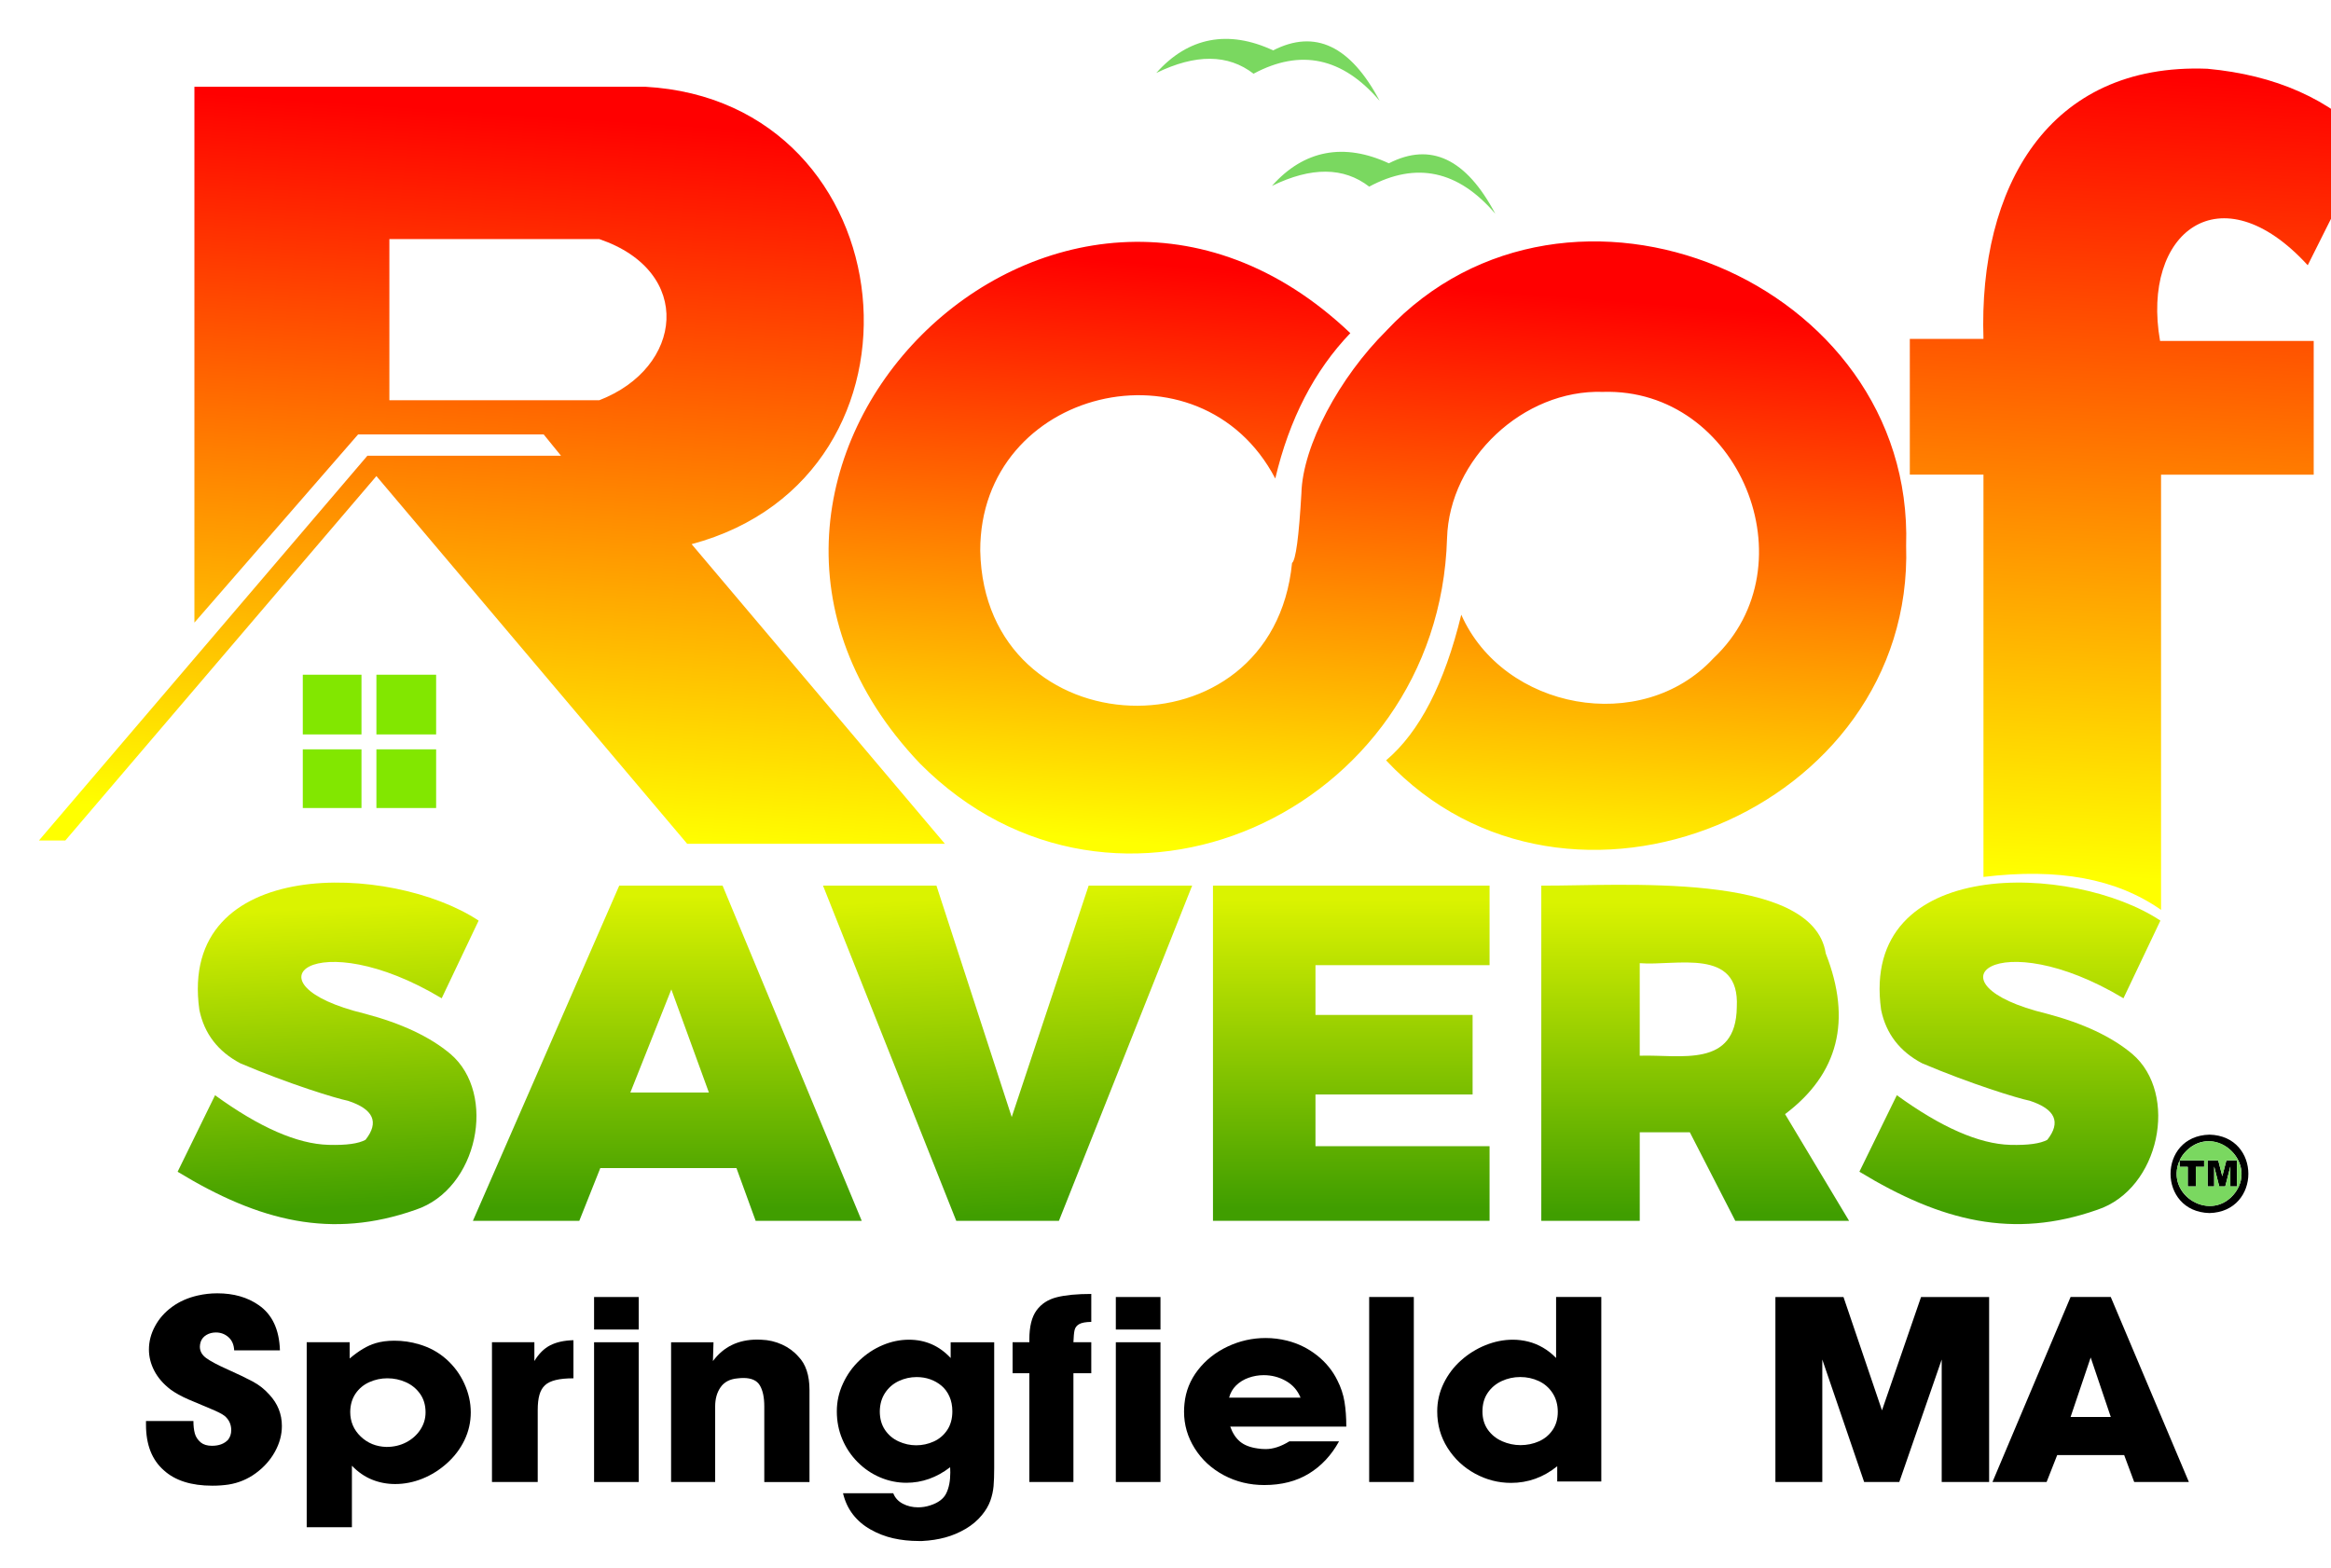
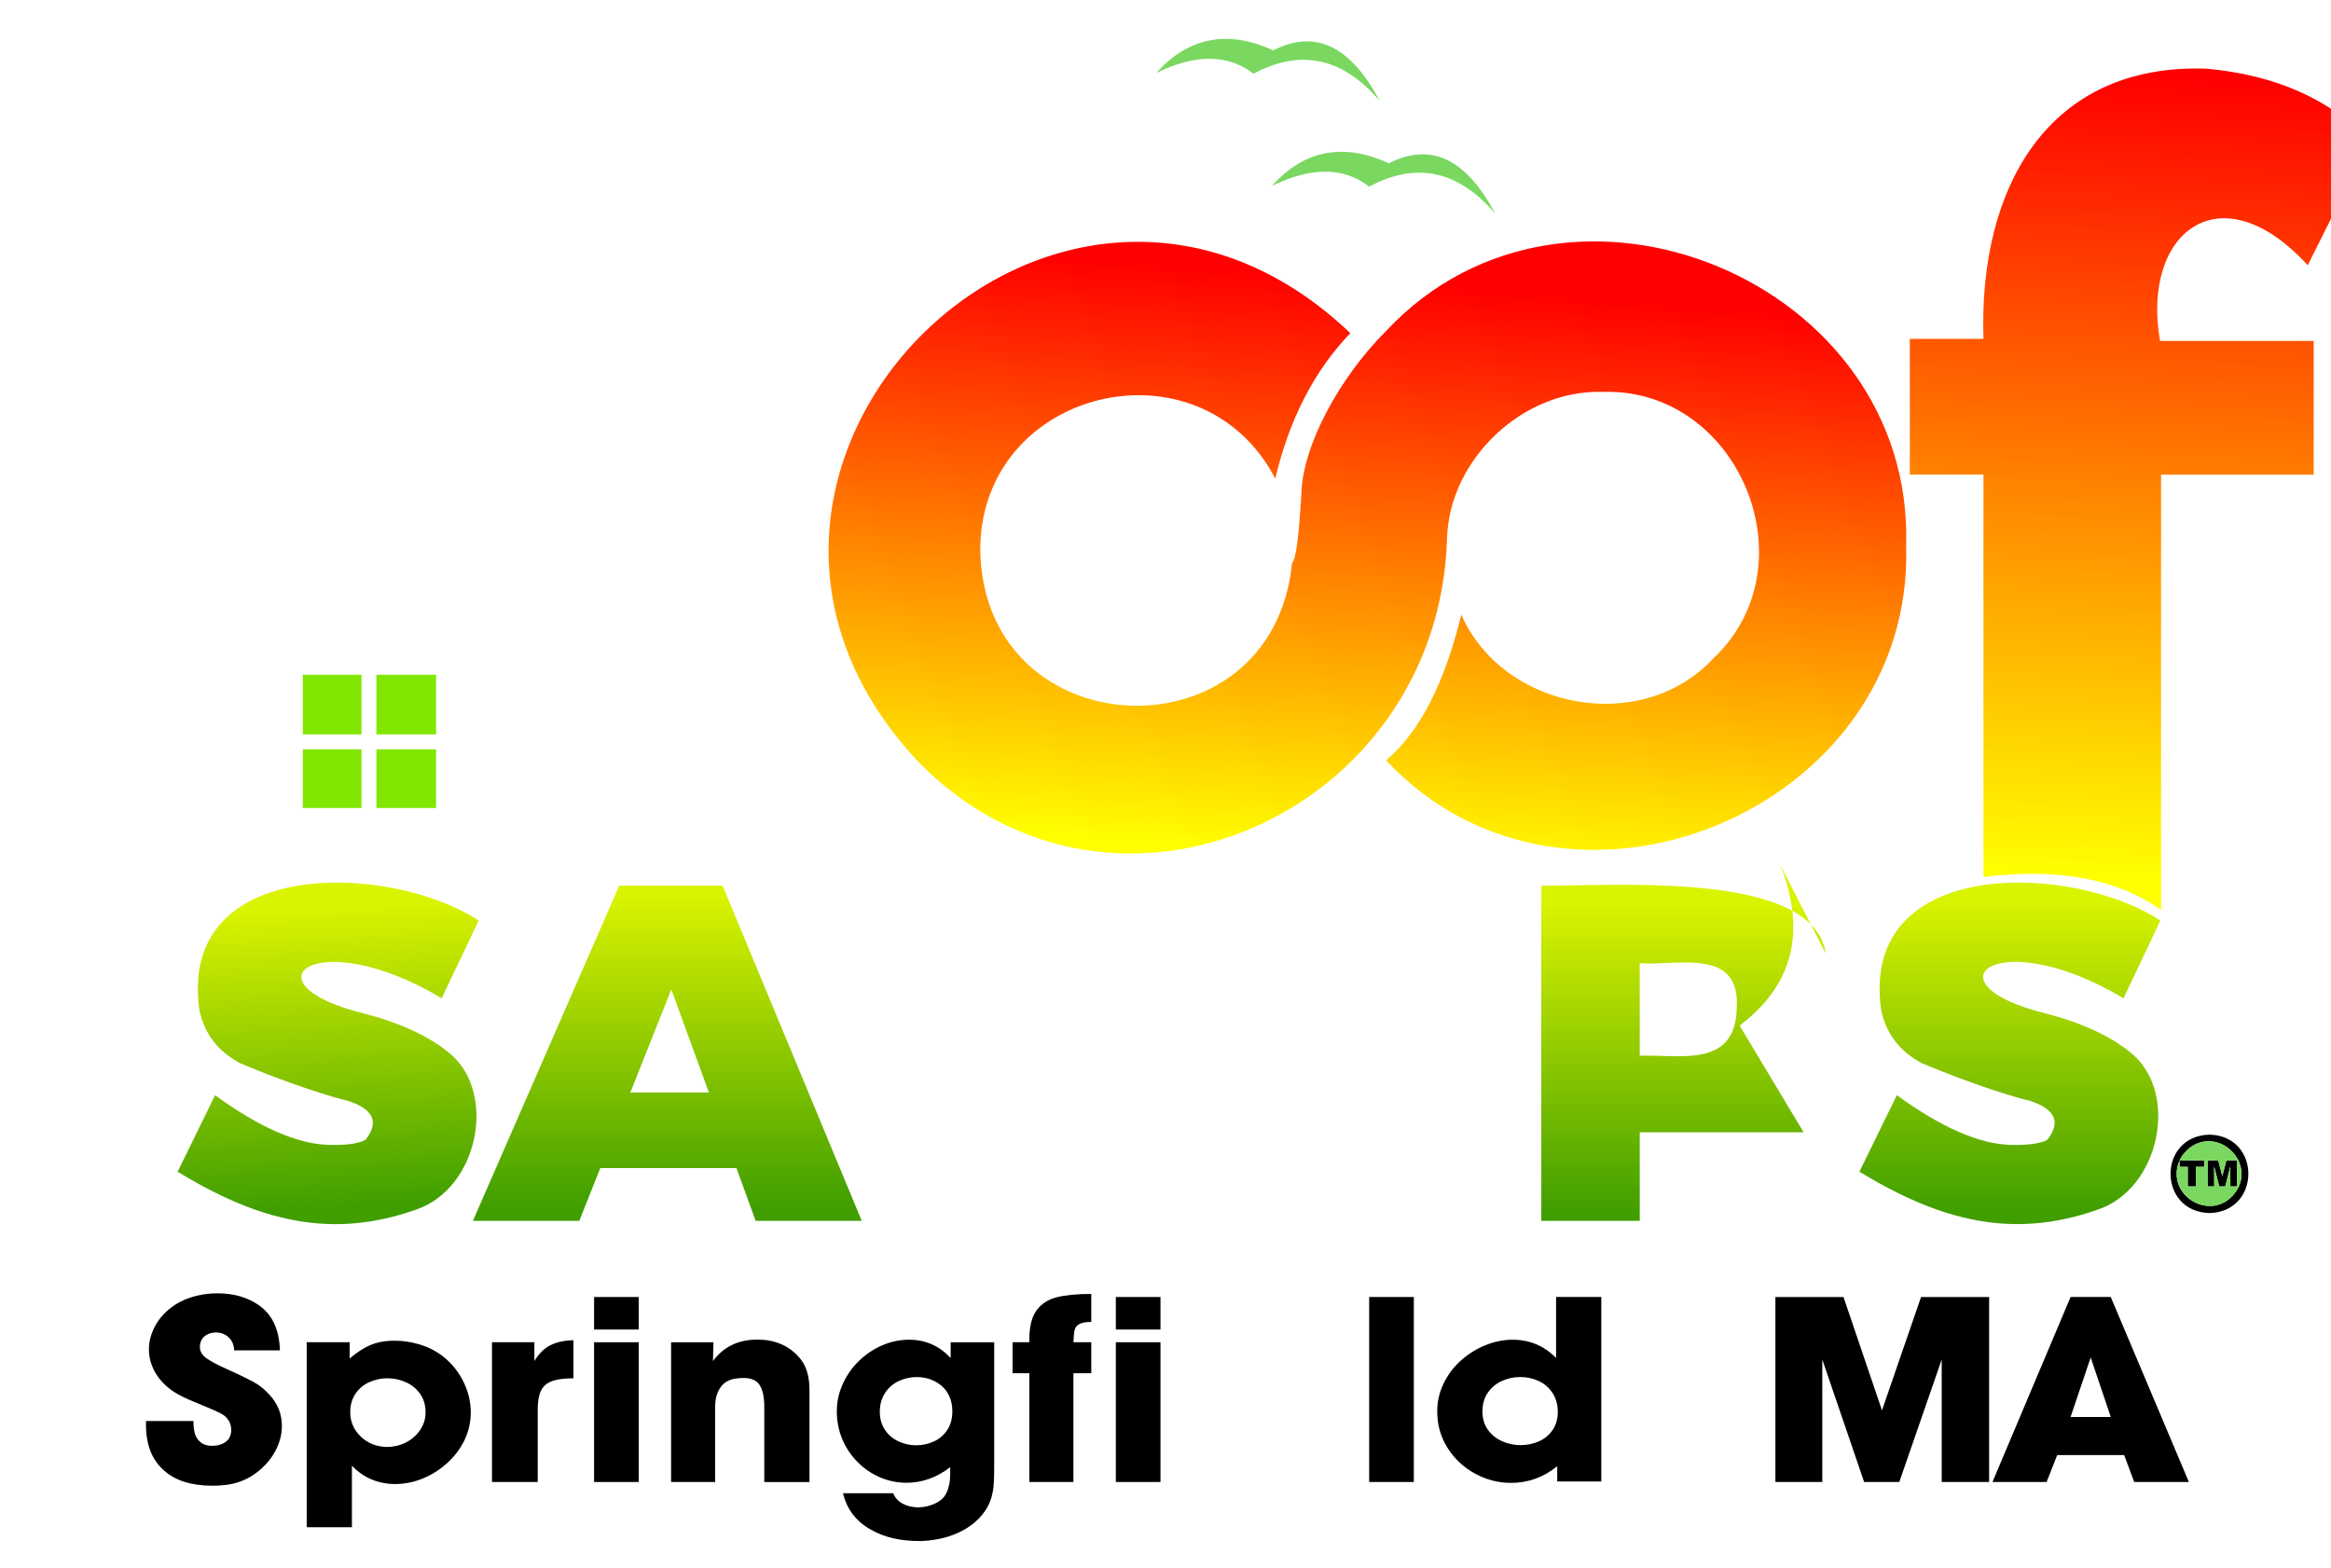
<svg xmlns="http://www.w3.org/2000/svg" xmlns:xlink="http://www.w3.org/1999/xlink" viewBox="0 0 1198.31 806.06">
  <defs>
    <style>
      .cls-1 {
        filter: url(#drop-shadow-1);
      }

      .cls-2 {
        fill: url(#linear-gradient-8);
      }

      .cls-3 {
        fill: url(#linear-gradient-7);
      }

      .cls-4 {
        fill: url(#linear-gradient-5);
      }

      .cls-5 {
        fill: url(#linear-gradient-6);
      }

      .cls-6 {
        fill: url(#linear-gradient-9);
      }

      .cls-7 {
        fill: url(#linear-gradient-4);
      }

      .cls-8 {
        fill: url(#linear-gradient-3);
      }

      .cls-9 {
        fill: url(#linear-gradient-2);
      }

      .cls-10 {
        fill: url(#linear-gradient);
      }

      .cls-11 {
        fill: #fff;
        opacity: 0;
      }

      .cls-12 {
        fill: #82e700;
      }

      .cls-13 {
        fill: #7ad860;
      }
    </style>
    <filter id="drop-shadow-1" x="-10.99" y="-10.22" width="1260" height="670" filterUnits="userSpaceOnUse">
      <feOffset dx="20" dy="20" />
      <feGaussianBlur result="blur" stdDeviation="10" />
      <feFlood flood-color="#000" flood-opacity=".9" />
      <feComposite in2="blur" operator="in" />
      <feComposite in="SourceGraphic" />
    </filter>
    <linearGradient id="linear-gradient" x1="851.44" y1="309.42" x2="851.44" y2="149.48" gradientTransform="translate(0 753.57) scale(1 -1)" gradientUnits="userSpaceOnUse">
      <stop offset="0" stop-color="#daf300" />
      <stop offset="1" stop-color="#409e00" />
    </linearGradient>
    <linearGradient id="linear-gradient-2" x1="498.22" y1="313.53" x2="506.95" y2="149.92" xlink:href="#linear-gradient" />
    <linearGradient id="linear-gradient-3" x1="323.04" y1="313.11" x2="323.04" y2="152.54" xlink:href="#linear-gradient" />
    <linearGradient id="linear-gradient-4" x1="144.95" y1="306.79" x2="153.06" y2="152.55" xlink:href="#linear-gradient" />
    <linearGradient id="linear-gradient-5" x1="1013.24" y1="310.98" x2="1013.24" y2="150.47" xlink:href="#linear-gradient" />
    <linearGradient id="linear-gradient-6" x1="674.66" y1="311.06" x2="674.66" y2="152.54" xlink:href="#linear-gradient" />
    <linearGradient id="linear-gradient-7" x1="257.71" y1="714.09" x2="233.22" y2="345.8" gradientTransform="translate(0 753.57) scale(1 -1)" gradientUnits="userSpaceOnUse">
      <stop offset="0" stop-color="red" />
      <stop offset="1" stop-color="#ff0" />
    </linearGradient>
    <linearGradient id="linear-gradient-8" x1="693.93" y1="628.27" x2="670.55" y2="331.58" xlink:href="#linear-gradient-7" />
    <linearGradient id="linear-gradient-9" x1="1084.18" y1="734.35" x2="1063.98" y2="322.32" xlink:href="#linear-gradient-7" />
  </defs>
  <g id="Layer_1" data-name="Layer 1">
    <g class="cls-1">
-       <path class="cls-10" d="M918.59,470.31c-6.49-42.74-106.83-34.65-146.25-34.95v172.35h50.62v-45.53h25.74l23.37,45.53h58.49l-32.9-54.86c27.43-20.66,34.41-48.17,20.94-82.55M822.95,475.24c18.62,1.53,51.51-8.4,49.9,22.5-.35,31.73-29.06,24.39-49.9,25.08v-47.57Z" />
-       <path class="cls-9" d="M592.85,435.36h-53.2l-39.55,119-38.7-119h-58.31l68.49,172.35h52.79l68.49-172.35Z" />
+       <path class="cls-10" d="M918.59,470.31c-6.49-42.74-106.83-34.65-146.25-34.95v172.35h50.62v-45.53h25.74h58.49l-32.9-54.86c27.43-20.66,34.41-48.17,20.94-82.55M822.95,475.24c18.62,1.53,51.51-8.4,49.9,22.5-.35,31.73-29.06,24.39-49.9,25.08v-47.57Z" />
      <path class="cls-8" d="M223.1,607.71h54.71l10.79-27.12h69.99l9.87,27.12h54.53l-71.53-172.35h-53.12l-75.23,172.35M325.12,488.74l19.3,52.99h-40.37l21.06-52.99Z" />
      <path class="cls-7" d="M226.06,453.36c-44.57-29.56-154.74-33.77-143.57,45.91,2.53,12.24,9.57,21.4,21.12,27.48,25.08,10.64,49,17.99,55.29,19.25,13.13,4.31,16.14,10.99,9.02,20.04-3.59,2-9.93,2.87-19.02,2.61-16.06-.44-35.5-8.94-58.34-25.51l-19.25,39.34c42.12,25.63,79.16,34.76,122.35,19.56,32.12-10.68,41.95-59.62,17.92-80.12-10.51-8.84-25.18-15.75-44.02-20.71-63.75-15.45-25.25-46.77,39.5-7.92l18.99-39.93Z" />
      <path class="cls-4" d="M968.16,526.73c25.07,10.63,49,17.97,55.32,19.25,13.12,4.31,16.12,11,9,20.07-3.6,1.98-9.94,2.85-19.02,2.61-16.05-.46-35.5-8.97-58.34-25.54l-19.25,39.34c42.12,25.62,79.16,34.76,122.35,19.56,32.12-10.66,41.93-59.61,17.95-80.09-10.53-8.86-25.21-15.77-44.02-20.73-63.78-15.42-25.26-46.79,39.47-7.92l18.99-39.93c-44.56-29.56-154.72-33.74-143.57,45.91,2.52,12.24,9.56,21.4,21.12,27.48Z" />
-       <path class="cls-5" d="M745.75,476.26v-40.9h-142.19v172.35h142.19v-38.37h-89.5v-26.59h80.78v-40.9h-80.78v-25.59h89.5Z" />
      <path d="M1115.84,563.41c-26.7.62-26.67,39.65,0,40.31,26.62-.68,26.68-39.67,0-40.31M1103.93,571.77c14.12-14.19,36.68,4.84,25.31,21.19-11.7,16.25-36.66,1.99-28.76-16.31v3.3h4.19v10.07h4.14v-10.07h4.27v-3.32h-12.58c.78-1.76,1.93-3.37,3.43-4.86M1124.53,576.63l-2.1,8.15-2.1-8.15h-5.45v13.4h3.37v-10.23l2.61,10.23h3.07l2.63-10.23v10.23h3.37v-13.4h-5.42Z" />
      <path class="cls-13" d="M1107.17,569.19c-2.76,1.69-5.4,4.52-6.67,7.44h12.58v3.32h-4.27v10.07h-4.14v-10.07h-4.19v-3.3c-7.5,16.51,14.07,31.53,26.87,18.53,13.67-13.56-3.65-35.81-20.17-26M1122.43,584.78l2.1-8.15h5.42v13.4h-3.37v-10.23l-2.63,10.23h-3.07l-2.61-10.23v10.23h-3.37v-13.4h5.45l2.1,8.15M693.98,63.97c-22.98-10.68-43.67-6.93-60.1,11.61,20.23-9.87,36.9-9.74,50,.38,24.2-12.99,45.81-8.33,64.83,13.96-14.98-28.32-33.22-36.97-54.73-25.95M634.5,5.91c-22.96-10.7-43.64-6.91-60.08,11.61,20.23-9.86,36.89-9.73,50,.38,24.21-12.98,45.82-8.33,64.83,13.96-14.99-28.33-33.24-36.98-54.76-25.95Z" />
-       <path class="cls-3" d="M311.6,24.6c-.15,0-231.47,0-231.66,0v275.53l84.16-96.78h95.38l8.92,10.99h-99.55L0,412.17h13.57l159.93-187.38,159.77,189.07h132.47l-130.2-154.07c130.76-34.95,111.51-227.75-23.95-235.19M288.08,185.78h-107.91v-82.85h107.91c48.93,16.67,43.13,66.24,0,82.85Z" />
      <path class="cls-2" d="M692.81,149.94c-24.19,24-43.18,59.21-43.79,83.77-1.3,22.4-2.9,34.32-4.81,35.76-9.96,101.64-158.22,96.04-160.29-6.29-.26-83.53,113.02-110.87,151.67-37.14,7.23-30.54,20.09-55.46,38.58-74.75-149.95-142.66-363.96,71.39-221.2,221.33,100.07,100.67,266.77,25.57,270.92-115.81,1.18-40.85,39.23-76.67,80.15-75.31,69.84-2.17,107.67,89.13,56.75,137.02-36.98,39.81-107.95,26.4-129.58-22.45-8.62,35.45-21.5,60.41-38.65,74.88,93.21,99.64,271.57,25.98,267.34-110.39,4.22-136.16-173.8-209.96-267.09-110.64Z" />
      <path class="cls-12" d="M165.83,395.46v-30.17h-30.17v30.17h30.17M165.83,357.62v-30.7h-30.17v30.7h30.17M204.2,326.92h-30.7v30.7h30.7v-30.7M204.2,365.29h-30.7v30.17h30.7v-30.17Z" />
      <path class="cls-6" d="M1114.74,15.35c-81.87-3.17-117.68,61.13-115.09,138.91h-37.86v69.79h37.86v206.84c38.54-4.66,68.29.87,91.29,16.93v-223.76h78.48v-68.77h-78.99c-9.8-55.67,30.95-88.05,75.92-38.91l31.95-63.83c-20.53-21.55-48.38-33.95-83.57-37.2Z" />
    </g>
  </g>
  <g id="Layer_2" data-name="Layer 2">
    <g>
      <path d="M75.05,730.65h24.38c0,2.48.24,4.61.72,6.37.48,1.76,1.48,3.3,3.01,4.61,1.43,1.18,3.37,1.76,5.81,1.76,3.54,0,6.29-1.02,8.25-3.07,1.1-1.39,1.65-3.05,1.65-4.96,0-2.96-1.12-5.4-3.37-7.32-1.34-1.04-3.83-2.31-7.46-3.79-3.63-1.48-7.33-3.04-11.08-4.67-3.75-1.63-6.85-3.34-9.29-5.13-3.73-2.87-6.51-6.09-8.35-9.64-1.84-3.55-2.76-7.2-2.76-10.94,0-4.09,1.04-8.08,3.12-11.96,2.08-3.88,5.01-7.2,8.79-9.96,3.78-2.77,8.2-4.71,13.27-5.85,3.25-.74,6.57-1.11,9.97-1.11,8.41,0,15.51,2.03,21.3,6.08,6.93,4.79,10.57,12.54,10.9,23.26h-23.52c-.14-2.92-1.12-5.18-2.94-6.79-1.82-1.61-3.97-2.42-6.45-2.42-1.82,0-3.44.42-4.88,1.27-1.43.85-2.41,2.02-2.94,3.5-.29.92-.43,1.76-.43,2.55,0,2.31,1.09,4.26,3.26,5.85,2.17,1.59,5.89,3.56,11.15,5.91,5.26,2.35,9.51,4.4,12.77,6.14,3.25,1.74,6.1,3.99,8.53,6.73,4.3,4.62,6.45,10,6.45,16.14,0,4.53-1.2,8.95-3.59,13.26-2.39,4.31-5.68,7.99-9.86,11.04-4.18,3.05-8.83,4.99-13.95,5.81-2.63.39-5.4.59-8.32.59-10.85,0-19.17-2.63-24.96-7.91-6.12-5.36-9.18-13.17-9.18-23.45v-1.89Z" />
      <path d="M180.91,753.64v31.62h-23.24v-95.12h22.09v8.36c4.73-4.01,9.13-6.62,13.2-7.84,2.87-.87,6.12-1.31,9.75-1.31,4.4,0,8.61.61,12.62,1.83,5.35,1.53,10.04,4.07,14.06,7.64s7.12,7.77,9.32,12.61c2.2,4.83,3.3,9.76,3.3,14.76s-1.08,9.81-3.23,14.28c-2.15,4.46-5.14,8.42-8.96,11.86-3.83,3.44-8.03,6.09-12.62,7.94s-9.28,2.78-14.06,2.78c-4.21,0-8.19-.76-11.94-2.29-3.75-1.52-7.18-3.9-10.29-7.12ZM180.04,725.94c0,5.01,1.79,9.23,5.38,12.67,3.59,3.44,8.01,5.23,13.27,5.36,3.73,0,7.11-.79,10.15-2.38,3.04-1.59,5.45-3.75,7.24-6.47,1.79-2.72,2.69-5.69,2.69-8.92,0-3.7-.93-6.87-2.8-9.51-1.86-2.63-4.29-4.63-7.28-5.98-2.99-1.35-6.18-2.03-9.57-2.03-3.2,0-6.28.65-9.22,1.96-2.94,1.31-5.31,3.27-7.1,5.88s-2.71,5.75-2.76,9.41Z" />
      <path d="M252.91,690.14h21.8v9.67c2.25-3.75,4.95-6.44,8.1-8.07,3.16-1.63,7.15-2.52,11.98-2.65v19.6c-3.68,0-6.72.29-9.11.88-2.39.59-4.23,1.48-5.52,2.68-1.29,1.2-2.24,2.82-2.83,4.87-.6,2.05-.9,4.68-.9,7.91v36.98h-23.52v-71.86Z" />
      <path d="M328.35,683.61h-22.95v-16.72h22.95v16.72ZM328.35,762.01h-22.95v-71.86h22.95v71.86Z" />
      <path d="M367.65,762.01h-22.66v-71.86h21.8l-.29,9.67c5.45-7.36,13.05-11.04,22.81-11.04.96,0,1.67.02,2.15.07,3.68.13,7.18.95,10.51,2.45,3.32,1.5,6.13,3.56,8.43,6.17,3.82,3.88,5.74,9.63,5.74,17.25v47.3h-23.24v-38.94c0-4.57-.75-8.14-2.26-10.71-1.51-2.57-4.34-3.85-8.5-3.85-.91,0-1.91.07-3.01.2-3.92.35-6.81,1.86-8.68,4.54s-2.8,5.96-2.8,9.83v38.94Z" />
      <path d="M488.42,754.43c-6.93,5.31-14.41,7.97-22.45,7.97-4.64,0-9.12-.91-13.45-2.74-4.33-1.83-8.19-4.44-11.58-7.84-3.4-3.4-6.04-7.33-7.92-11.79-1.89-4.46-2.83-9.24-2.83-14.34s1.05-9.73,3.16-14.31c2.1-4.57,4.94-8.55,8.5-11.92,3.56-3.38,7.54-5.99,11.94-7.84,4.4-1.85,8.89-2.78,13.48-2.78,8.46,0,15.61,3.14,21.44,9.41v-8.1h22.38v64.55c0,3.79-.11,6.93-.32,9.41-.22,2.48-.77,4.98-1.65,7.48-.89,2.5-2.33,4.98-4.34,7.42-2.29,2.79-5.09,5.15-8.39,7.09-3.3,1.94-6.78,3.41-10.43,4.41-3.66,1-7.61,1.61-11.87,1.83h-1.86c-4.59,0-8.94-.47-13.05-1.4-4.11-.94-8-2.44-11.65-4.51-3.66-2.07-6.68-4.65-9.07-7.74-2.39-3.09-4.09-6.73-5.09-10.91h25.82c.91,2.35,2.55,4.15,4.91,5.39,2.37,1.24,4.98,1.86,7.85,1.86,2.15,0,4.21-.33,6.17-.98,4.16-1.31,6.93-3.38,8.32-6.21,1.39-2.83,2.08-6.4,2.08-10.71,0-.57-.01-1.05-.04-1.44-.02-.39-.04-.81-.04-1.24ZM452.28,725.68c0,3.7.88,6.87,2.65,9.51,1.77,2.64,4.11,4.62,7.03,5.95,2.92,1.33,5.93,1.99,9.04,1.99s6.17-.65,9.04-1.96,5.17-3.28,6.92-5.91c1.74-2.63,2.62-5.83,2.62-9.57,0-2.87-.5-5.43-1.51-7.68-1-2.24-2.37-4.08-4.09-5.52-1.72-1.44-3.66-2.54-5.81-3.3-2.15-.76-4.47-1.14-6.96-1.14-3.2,0-6.25.68-9.14,2.03-2.89,1.35-5.24,3.36-7.03,6.04-1.79,2.68-2.71,5.87-2.76,9.57Z" />
      <path d="M529.16,706.08h-8.61v-15.94h8.61v-1.44c0-6.58,1.23-11.55,3.69-14.93,2.46-3.38,5.93-5.63,10.4-6.76,4.47-1.13,10.39-1.7,17.75-1.7v14.37c-2.87.04-4.94.42-6.2,1.14-1.27.72-2.06,1.73-2.37,3.04-.31,1.31-.51,3.4-.61,6.27h9.18v15.94h-9.18v55.92h-22.66v-55.92Z" />
      <path d="M596.57,683.61h-22.95v-16.72h22.95v16.72ZM596.57,762.01h-22.95v-71.86h22.95v71.86Z" />
-       <path d="M662.84,741.1h25.53c-3.92,7.14-9.08,12.67-15.49,16.59-6.41,3.92-14.06,5.88-22.95,5.88-7.55,0-14.49-1.69-20.8-5.06-6.31-3.38-11.3-7.97-14.95-13.79-3.66-5.81-5.49-12.1-5.49-18.85,0-1.35.07-2.72.22-4.12.62-6.4,2.93-12.17,6.92-17.31,3.99-5.14,9.08-9.17,15.28-12.09,6.19-2.92,12.71-4.38,19.54-4.38,3.68,0,7.36.46,11.04,1.37,5.69,1.44,10.8,3.95,15.35,7.55s8.03,7.87,10.47,12.84c1.82,3.57,3.04,7.24,3.66,11.01.62,3.77.93,8.03.93,12.77h-59.67c1.19,3.35,2.88,5.93,5.06,7.74,2.18,1.81,5.18,2.97,9,3.5,1.24.22,2.63.33,4.16.33,3.83,0,7.89-1.33,12.19-3.99ZM631.86,718.63h36.72c-1.53-3.75-4.04-6.61-7.53-8.59-3.49-1.98-7.29-2.97-11.4-2.97-2.68,0-5.27.45-7.78,1.34-2.51.89-4.65,2.21-6.42,3.95-1.77,1.74-2.96,3.83-3.59,6.27Z" />
      <path d="M703.86,666.88h22.95v95.12h-22.95v-95.12Z" />
      <path d="M800.53,761.74v-7.84c-7.08,5.71-14.99,8.56-23.74,8.56-6.55,0-12.74-1.6-18.58-4.8s-10.52-7.6-14.06-13.2c-3.54-5.6-5.31-11.86-5.31-18.78,0-5.05,1.1-9.84,3.3-14.37,2.2-4.53,5.17-8.47,8.93-11.82,3.75-3.35,7.95-5.97,12.59-7.84,4.64-1.87,9.32-2.81,14.06-2.81,2.68,0,5.32.33,7.92.98,2.61.65,5.13,1.69,7.57,3.1,2.44,1.42,4.68,3.19,6.74,5.32v-31.36h23.24v94.86h-22.66ZM762.09,725.68c0,3.7.93,6.86,2.8,9.47s4.31,4.58,7.35,5.91c3.04,1.33,6.18,1.99,9.43,1.99s6.55-.65,9.47-1.96c2.92-1.31,5.26-3.25,7.03-5.85,1.77-2.59,2.65-5.69,2.65-9.31s-.9-6.93-2.69-9.67c-1.79-2.74-4.16-4.8-7.1-6.17s-6.11-2.06-9.5-2.06-6.51.69-9.5,2.06c-2.99,1.37-5.39,3.39-7.21,6.04-1.82,2.66-2.72,5.84-2.72,9.54Z" />
      <path d="M936.79,762.01h-24.1v-95.12h35l19.79,58.28,20.08-58.28h35v95.12h-24.38v-62.98l-21.8,62.98h-18.07l-21.51-62.98v62.98Z" />
      <path d="M1057.56,748.15l-5.45,13.85h-27.83l40.16-95.12h20.65l40.16,95.12h-28.11l-5.16-13.85h-34.42ZM1085.1,728.56l-10.33-30.58-10.33,30.58h20.65Z" />
    </g>
  </g>
  <g id="Layer_3" data-name="Layer 3">
    <rect class="cls-11" x="74.96" y="789.03" width="1061.24" height="17.03" />
  </g>
</svg>